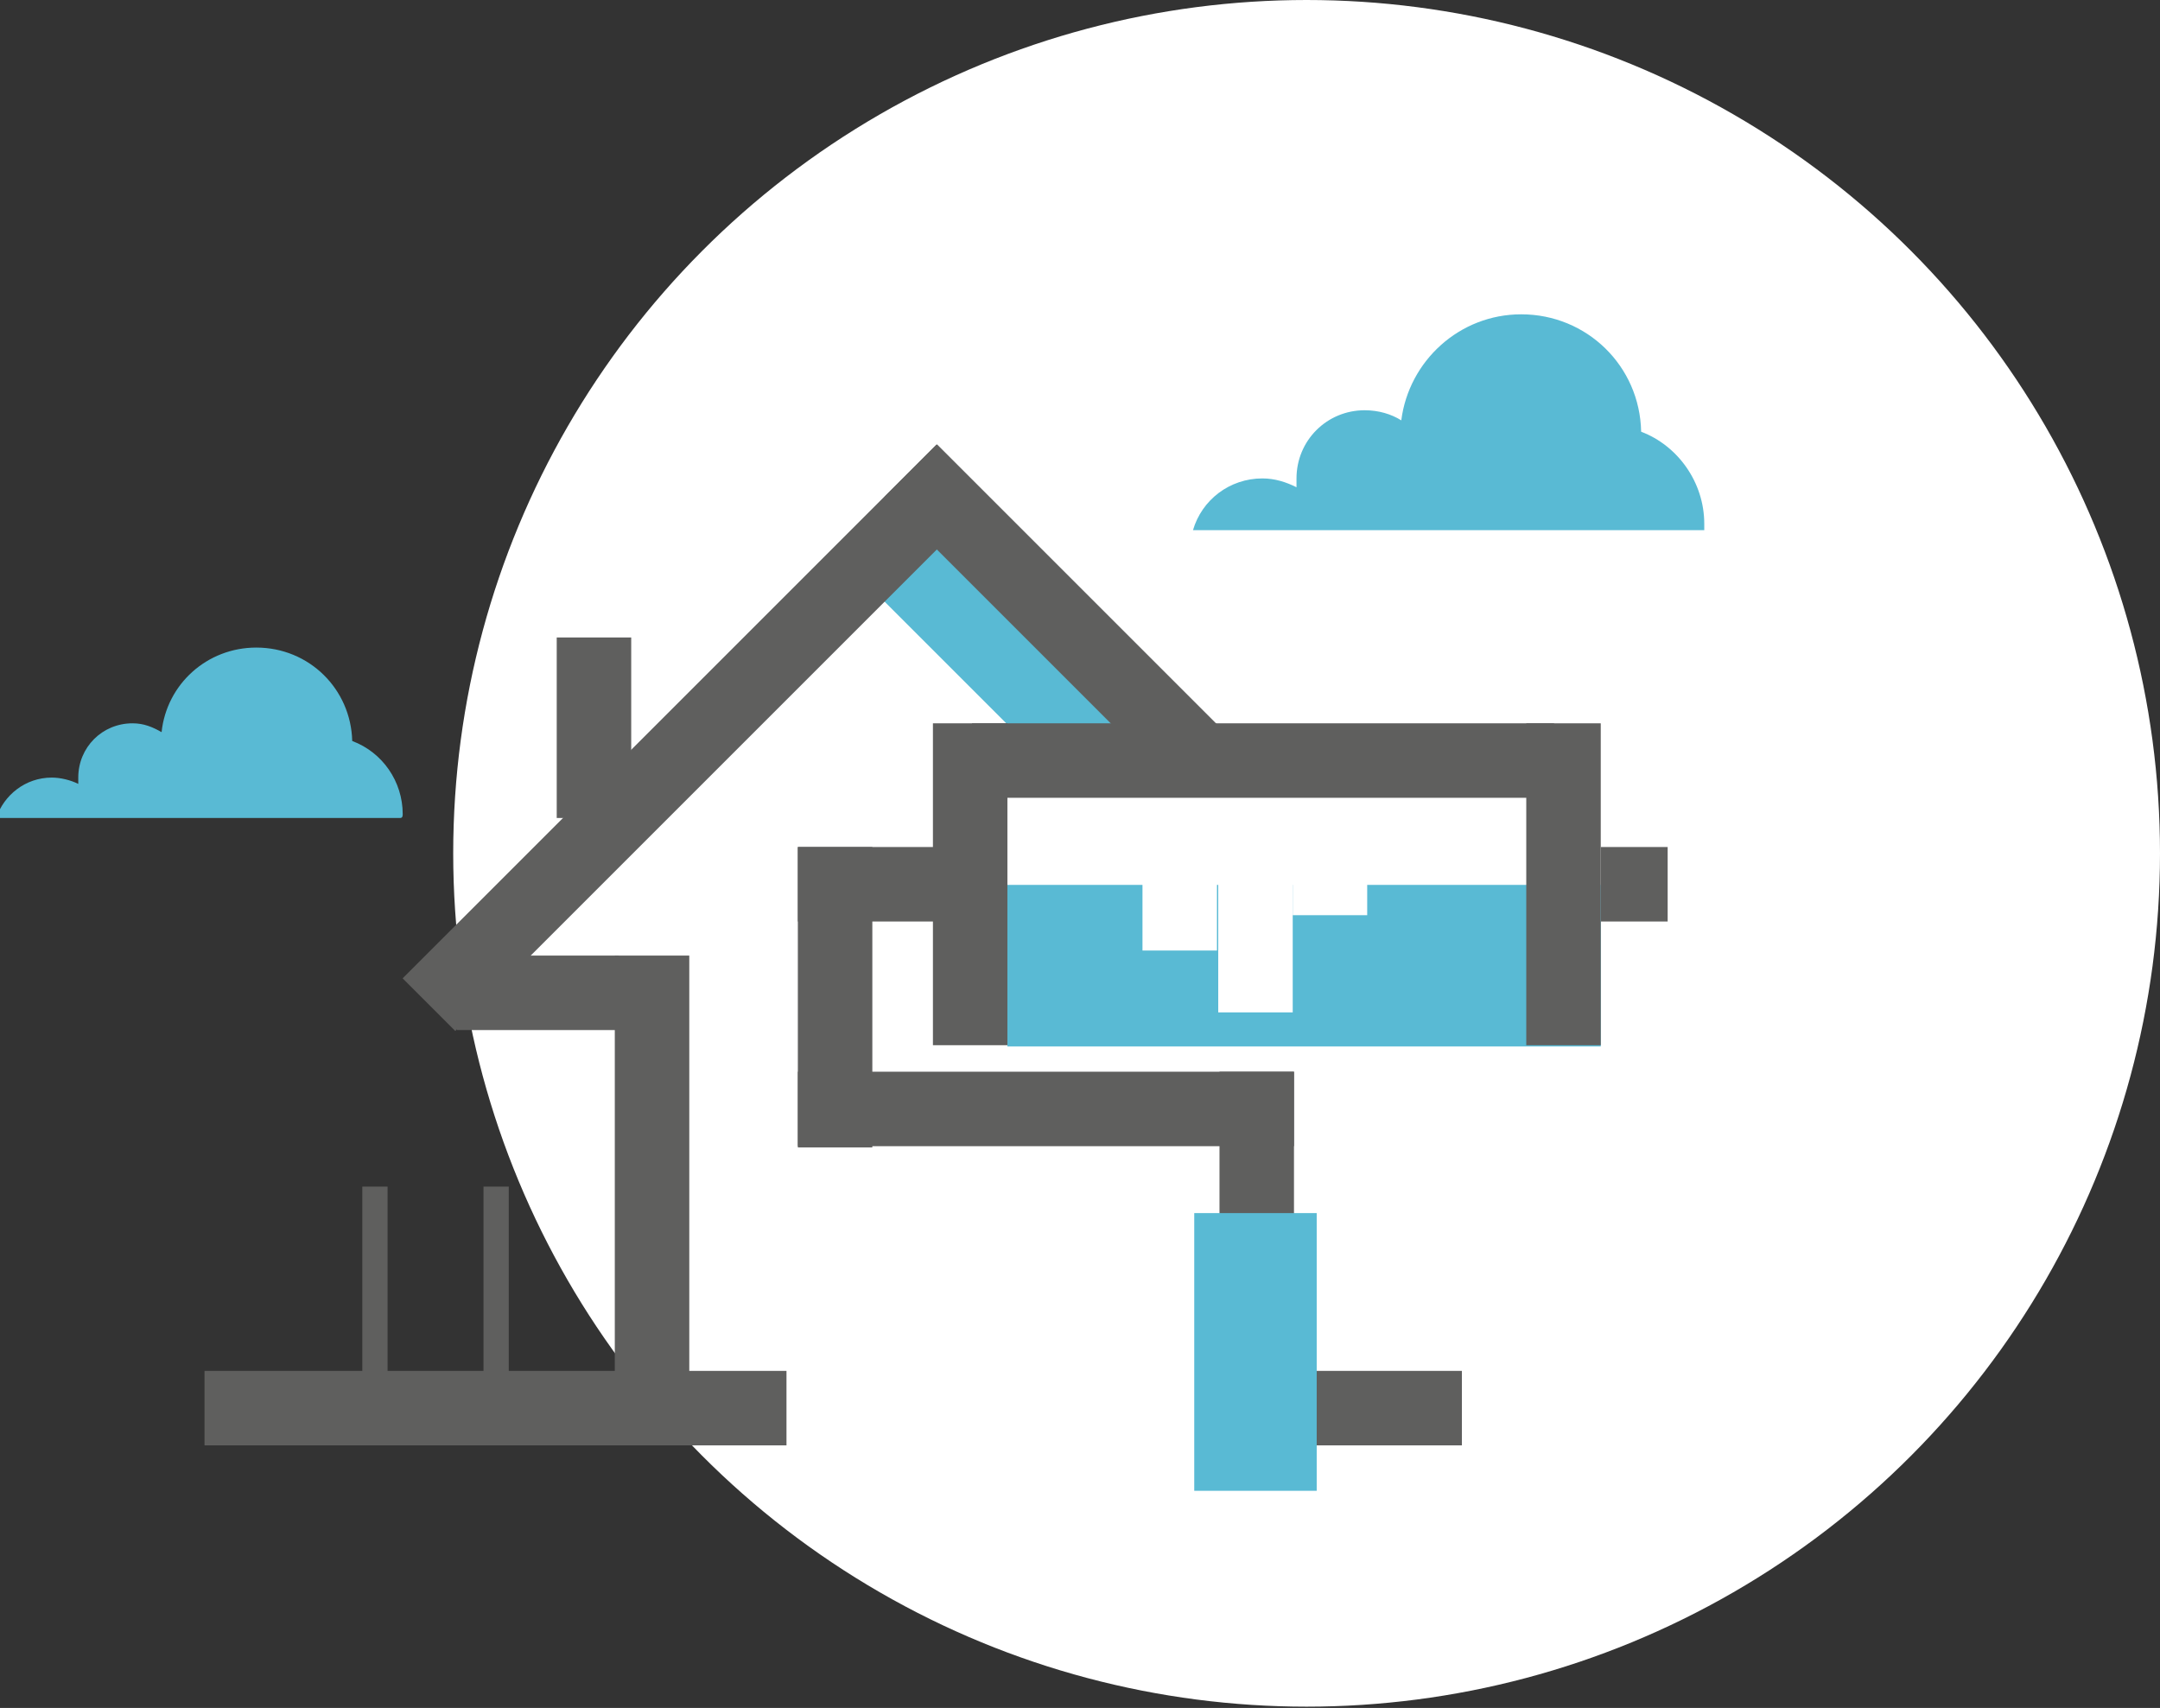
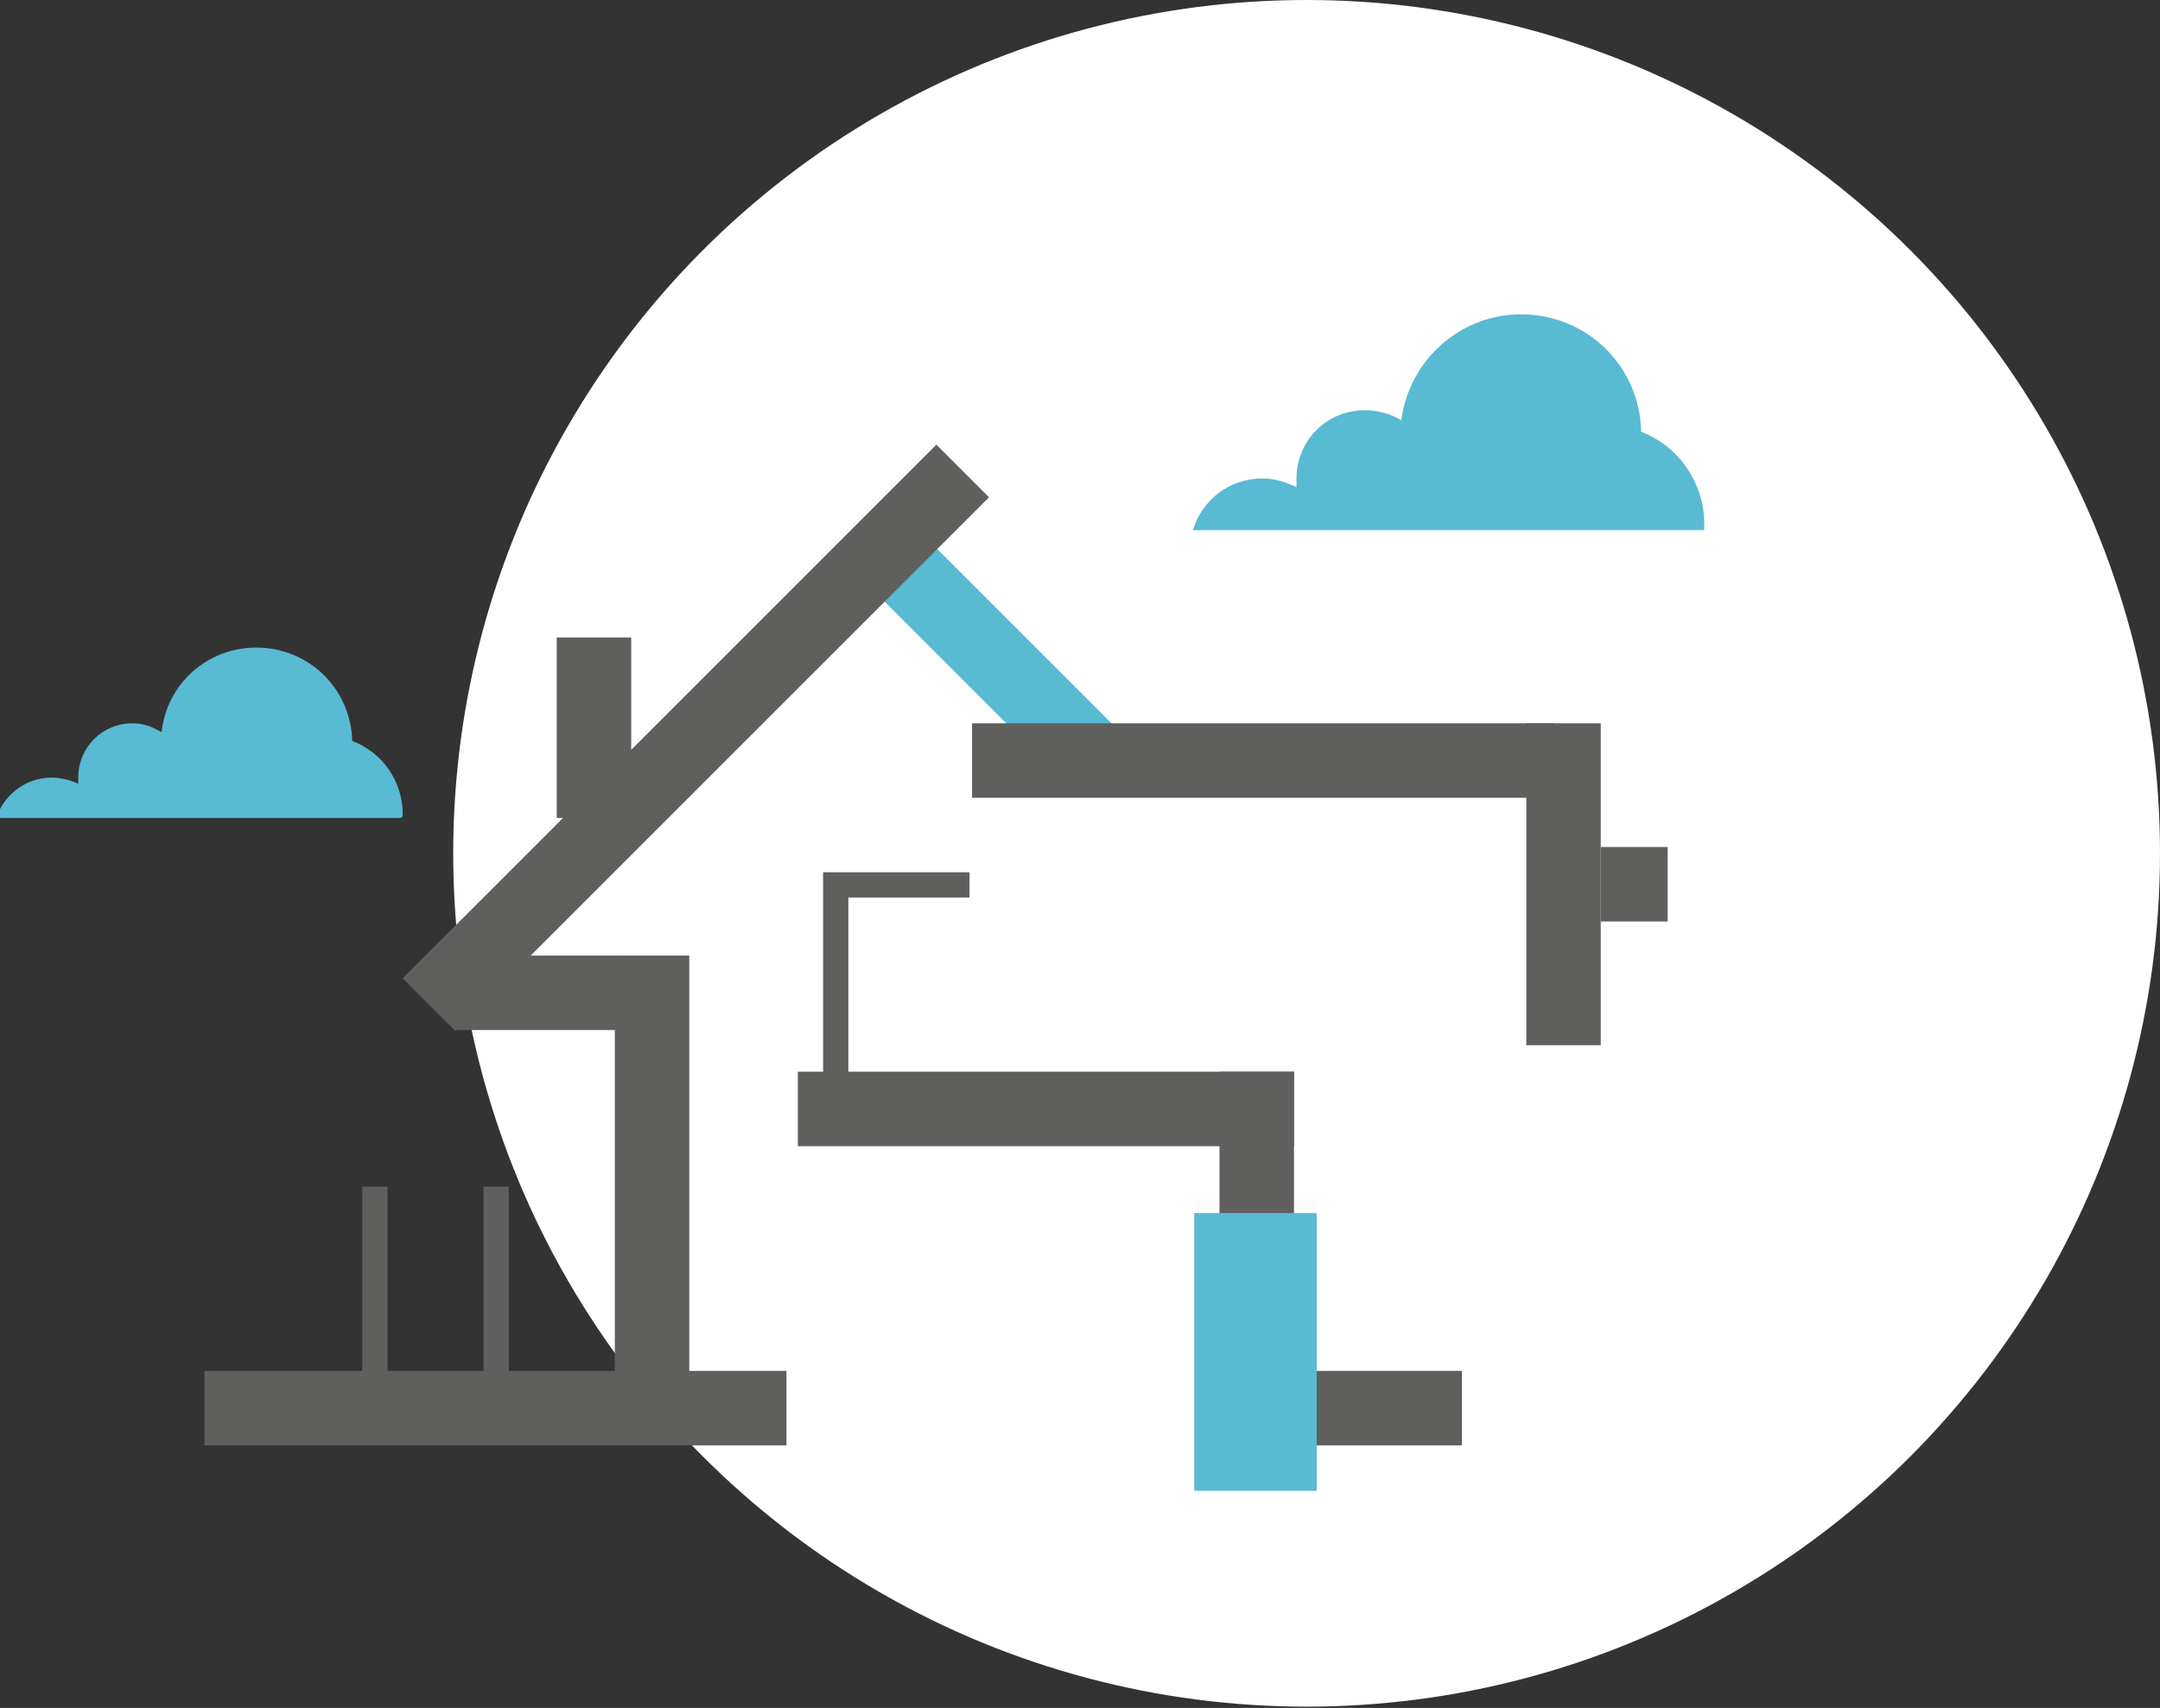
<svg xmlns="http://www.w3.org/2000/svg" version="1.1" id="Livello_1" x="0px" y="0px" viewBox="0 0 171.1 135.3" enable-background="new 0 0 171.1 135.3" xml:space="preserve">
  <rect x="0" y="0" width="171.1" height="135.3" fill="#333333" stroke="none" />
  <g>
    <circle fill="#FFFFFF" cx="103.5" cy="67.6" r="67.6" />
    <path id="XMLID_66_" fill="#59bad4" d="M135,41.5c0-3.3-2.1-6.2-5-7.3c-0.1-5.2-4.3-9.3-9.5-9.3c-4.9,0-8.9,3.7-9.5,8.4   c-0.8-0.5-1.8-0.8-2.9-0.8c-3,0-5.4,2.4-5.4,5.4c0,0.2,0,0.4,0,0.7c-0.8-0.4-1.7-0.7-2.7-0.7c-2.6,0-4.8,1.7-5.5,4.1H135   C135,41.8,135,41.6,135,41.5z" />
    <line id="XMLID_61_" fill="none" stroke="#5F5F5E" stroke-width="2" stroke-miterlimit="10" x1="39.3" y1="94" x2="39.3" y2="113.2" />
    <line id="XMLID_3_" fill="none" stroke="#5F5F5E" stroke-width="2" stroke-miterlimit="10" x1="29.7" y1="94" x2="29.7" y2="113.2" />
    <rect id="XMLID_55_" x="48.7" y="75.7" fill="#5F5F5E" width="5.9" height="37.5" />
    <rect id="XMLID_54_" x="16.2" y="108.6" fill="#5F5F5E" width="46.1" height="5.9" />
    <rect id="XMLID_67_" x="100" y="108.6" fill="#5F5F5E" width="15.8" height="5.9" />
    <rect id="XMLID_43_" x="75" y="37.8" transform="matrix(0.707 -0.707 0.707 0.707 -13.475 70.166)" fill="#59bad4" width="5.9" height="27.1" />
    <rect id="XMLID_42_" x="36.2" y="75.7" fill="#5F5F5E" width="12.8" height="5.9" />
    <rect id="XMLID_41_" x="44.1" y="50.5" fill="#5F5F5E" width="5.9" height="14.3" />
    <rect id="XMLID_40_" x="52.2" y="28.6" transform="matrix(0.707 0.707 -0.707 0.707 57.487 -21.902)" fill="#5F5F5E" width="5.9" height="59.8" />
-     <rect id="XMLID_39_" x="81" y="32.4" transform="matrix(0.707 -0.707 0.707 0.707 -10.123 73.731)" fill="#5F5F5E" width="5.9" height="33.3" />
    <g id="XMLID_1_">
-       <rect id="XMLID_47_" x="63.2" y="67.1" fill="#5F5F5E" width="13.6" height="5.9" />
      <rect id="XMLID_52_" x="126.8" y="67.1" fill="#5F5F5E" width="5.3" height="5.9" />
-       <rect id="XMLID_45_" x="79.8" y="70.1" fill="#59bad4" width="47" height="12.8" />
      <rect id="XMLID_49_" x="63.2" y="84.9" fill="#5F5F5E" width="39.3" height="5.9" />
      <rect id="XMLID_38_" x="77" y="57.3" fill="#5F5F5E" width="46.1" height="5.9" />
-       <rect id="XMLID_46_" x="73.9" y="57.3" fill="#5F5F5E" width="5.9" height="25.5" />
      <rect id="XMLID_44_" x="120.9" y="57.3" fill="#5F5F5E" width="5.9" height="25.5" />
      <rect id="XMLID_53_" x="90.5" y="69.7" fill="#FFFFFF" width="5.9" height="5.6" />
      <rect id="XMLID_58_" x="102.4" y="66.9" fill="#FFFFFF" width="5.9" height="5.6" />
      <rect id="XMLID_59_" x="96.5" y="69.7" fill="#FFFFFF" width="5.9" height="10.5" />
-       <rect id="XMLID_48_" x="63.2" y="67.1" fill="#5F5F5E" width="5.9" height="23.8" />
      <rect id="XMLID_50_" x="96.6" y="84.9" fill="#5F5F5E" width="5.9" height="26.2" />
      <rect id="XMLID_51_" x="94.6" y="96.1" fill="#59bad4" width="9.7" height="22" />
      <polyline id="XMLID_60_" fill="none" stroke="#5F5F5E" stroke-width="2" stroke-miterlimit="10" points="76.8,70.1 66.2,70.1     66.2,87.5 99.6,87.5   " />
    </g>
    <path id="XMLID_65_" fill="#59bad4" d="M31.9,64.5c0-2.6-1.6-4.9-4-5.8c-0.1-4.1-3.4-7.4-7.6-7.4c-3.9,0-7.1,2.9-7.5,6.7   c-0.7-0.4-1.4-0.7-2.3-0.7c-2.4,0-4.3,1.9-4.3,4.3c0,0.2,0,0.4,0,0.5c-0.6-0.3-1.4-0.5-2.1-0.5c-2.1,0-3.8,1.4-4.4,3.2h32   C31.9,64.8,31.9,64.6,31.9,64.5z" />
  </g>
</svg>